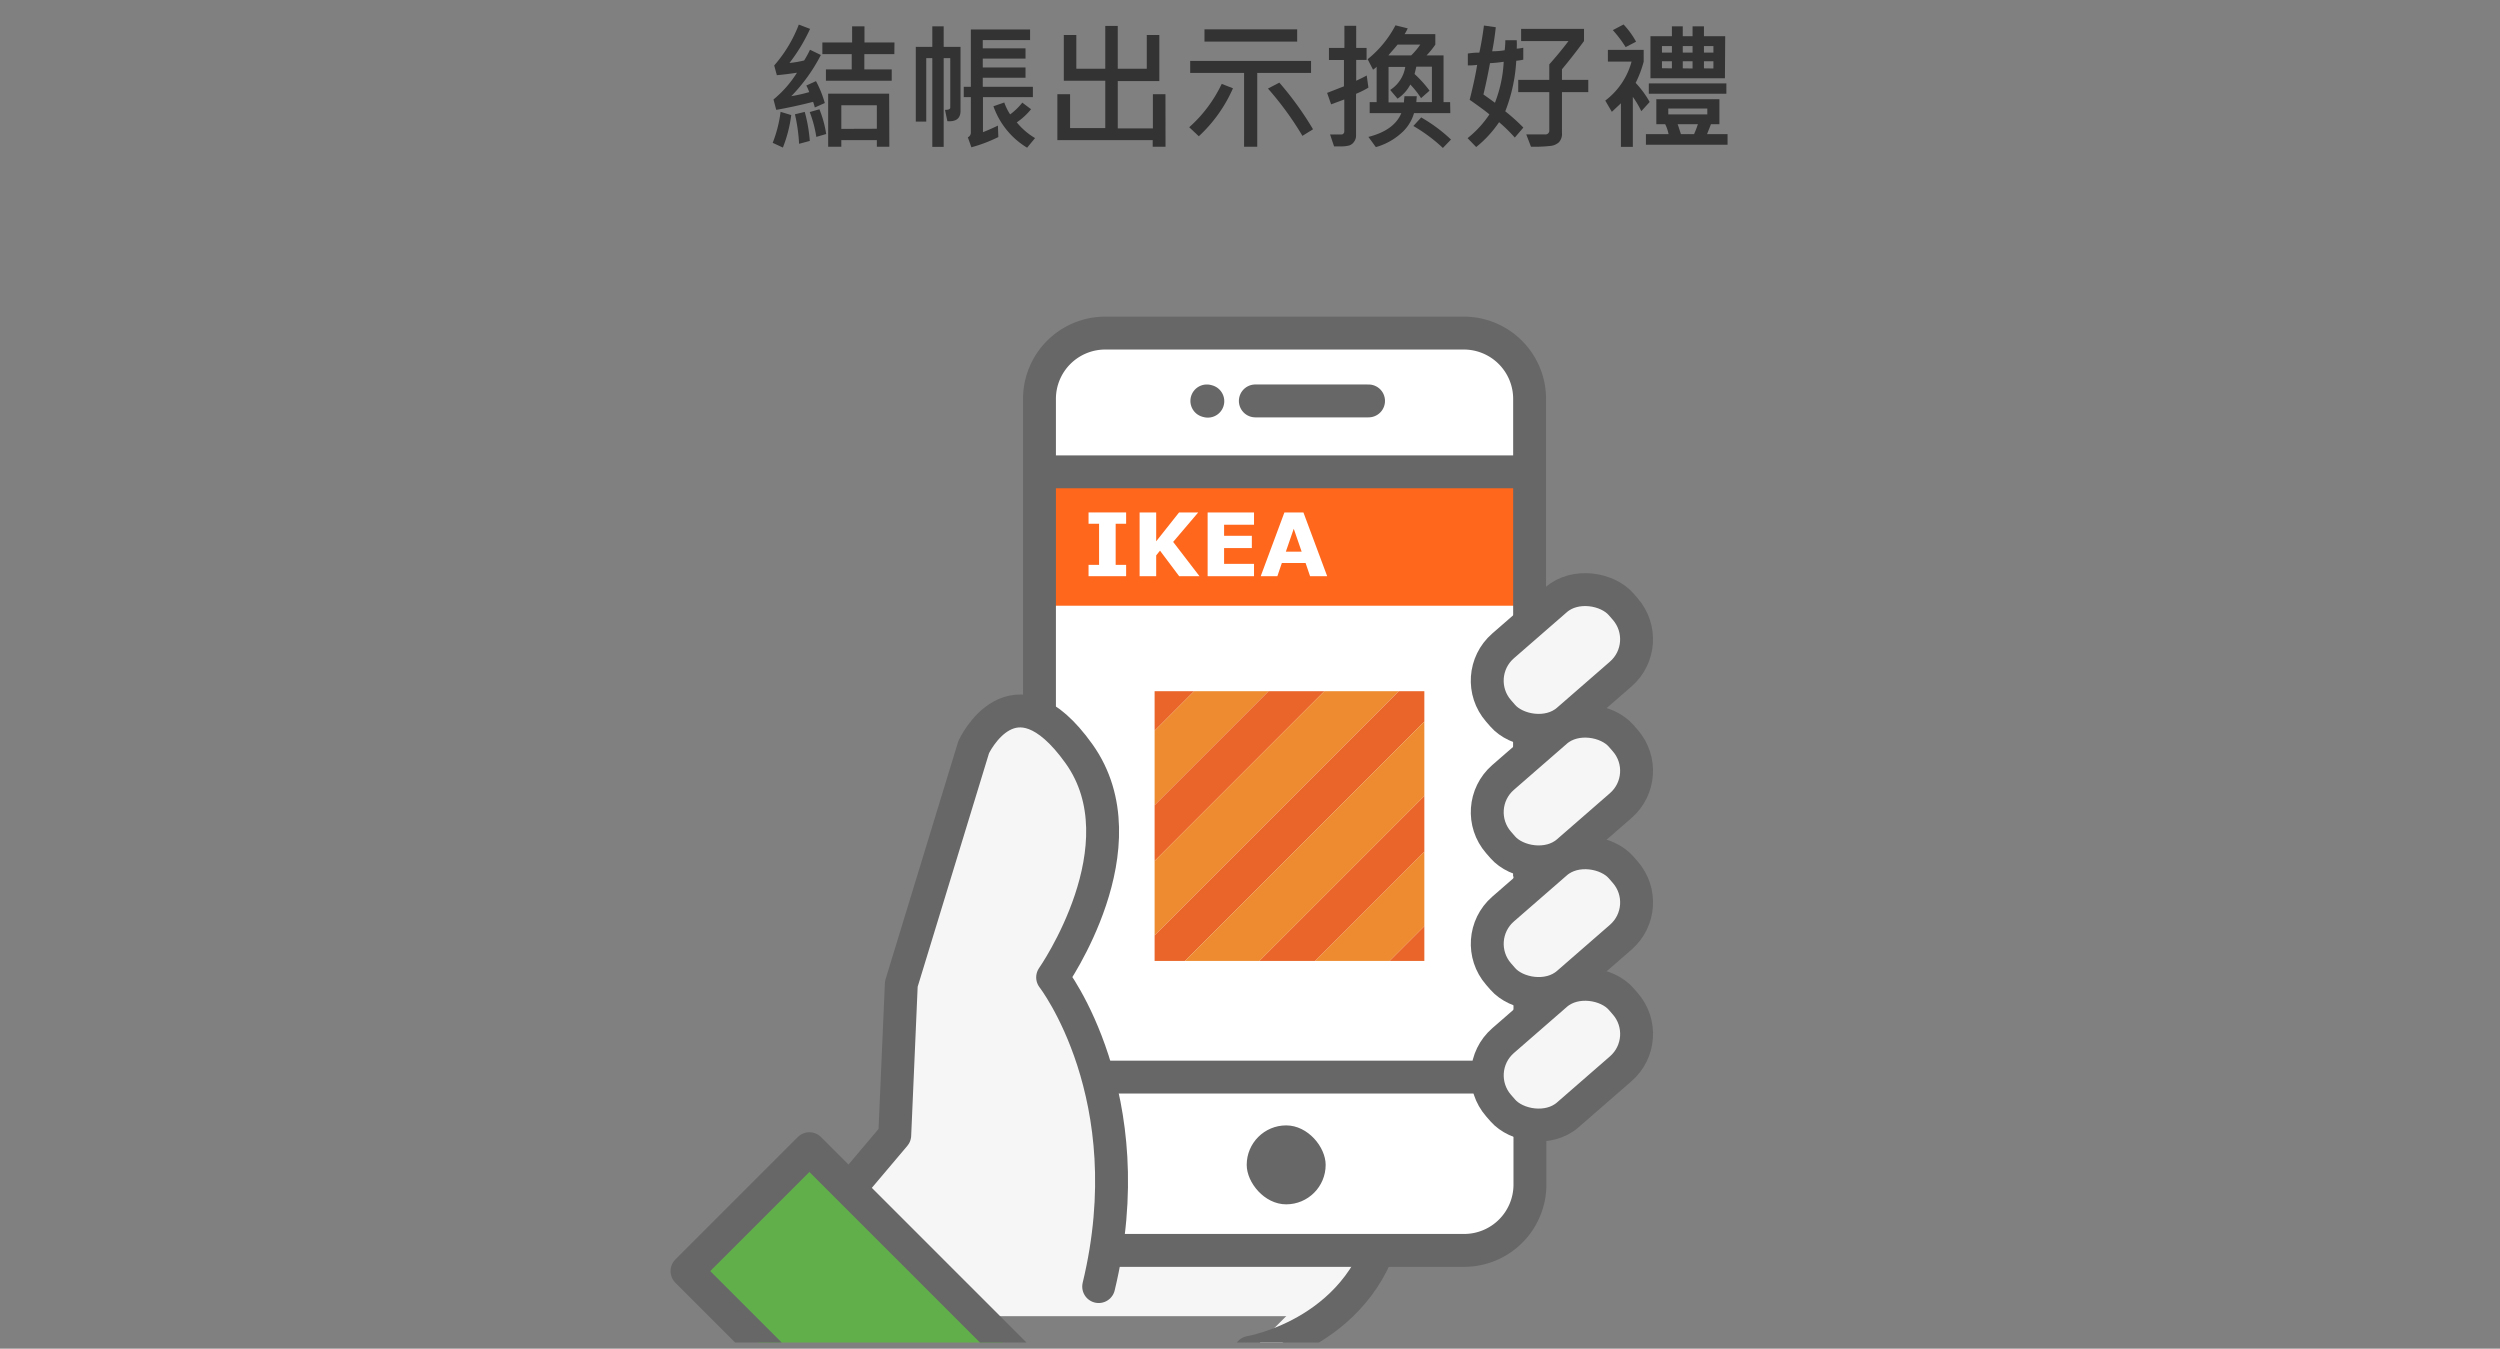
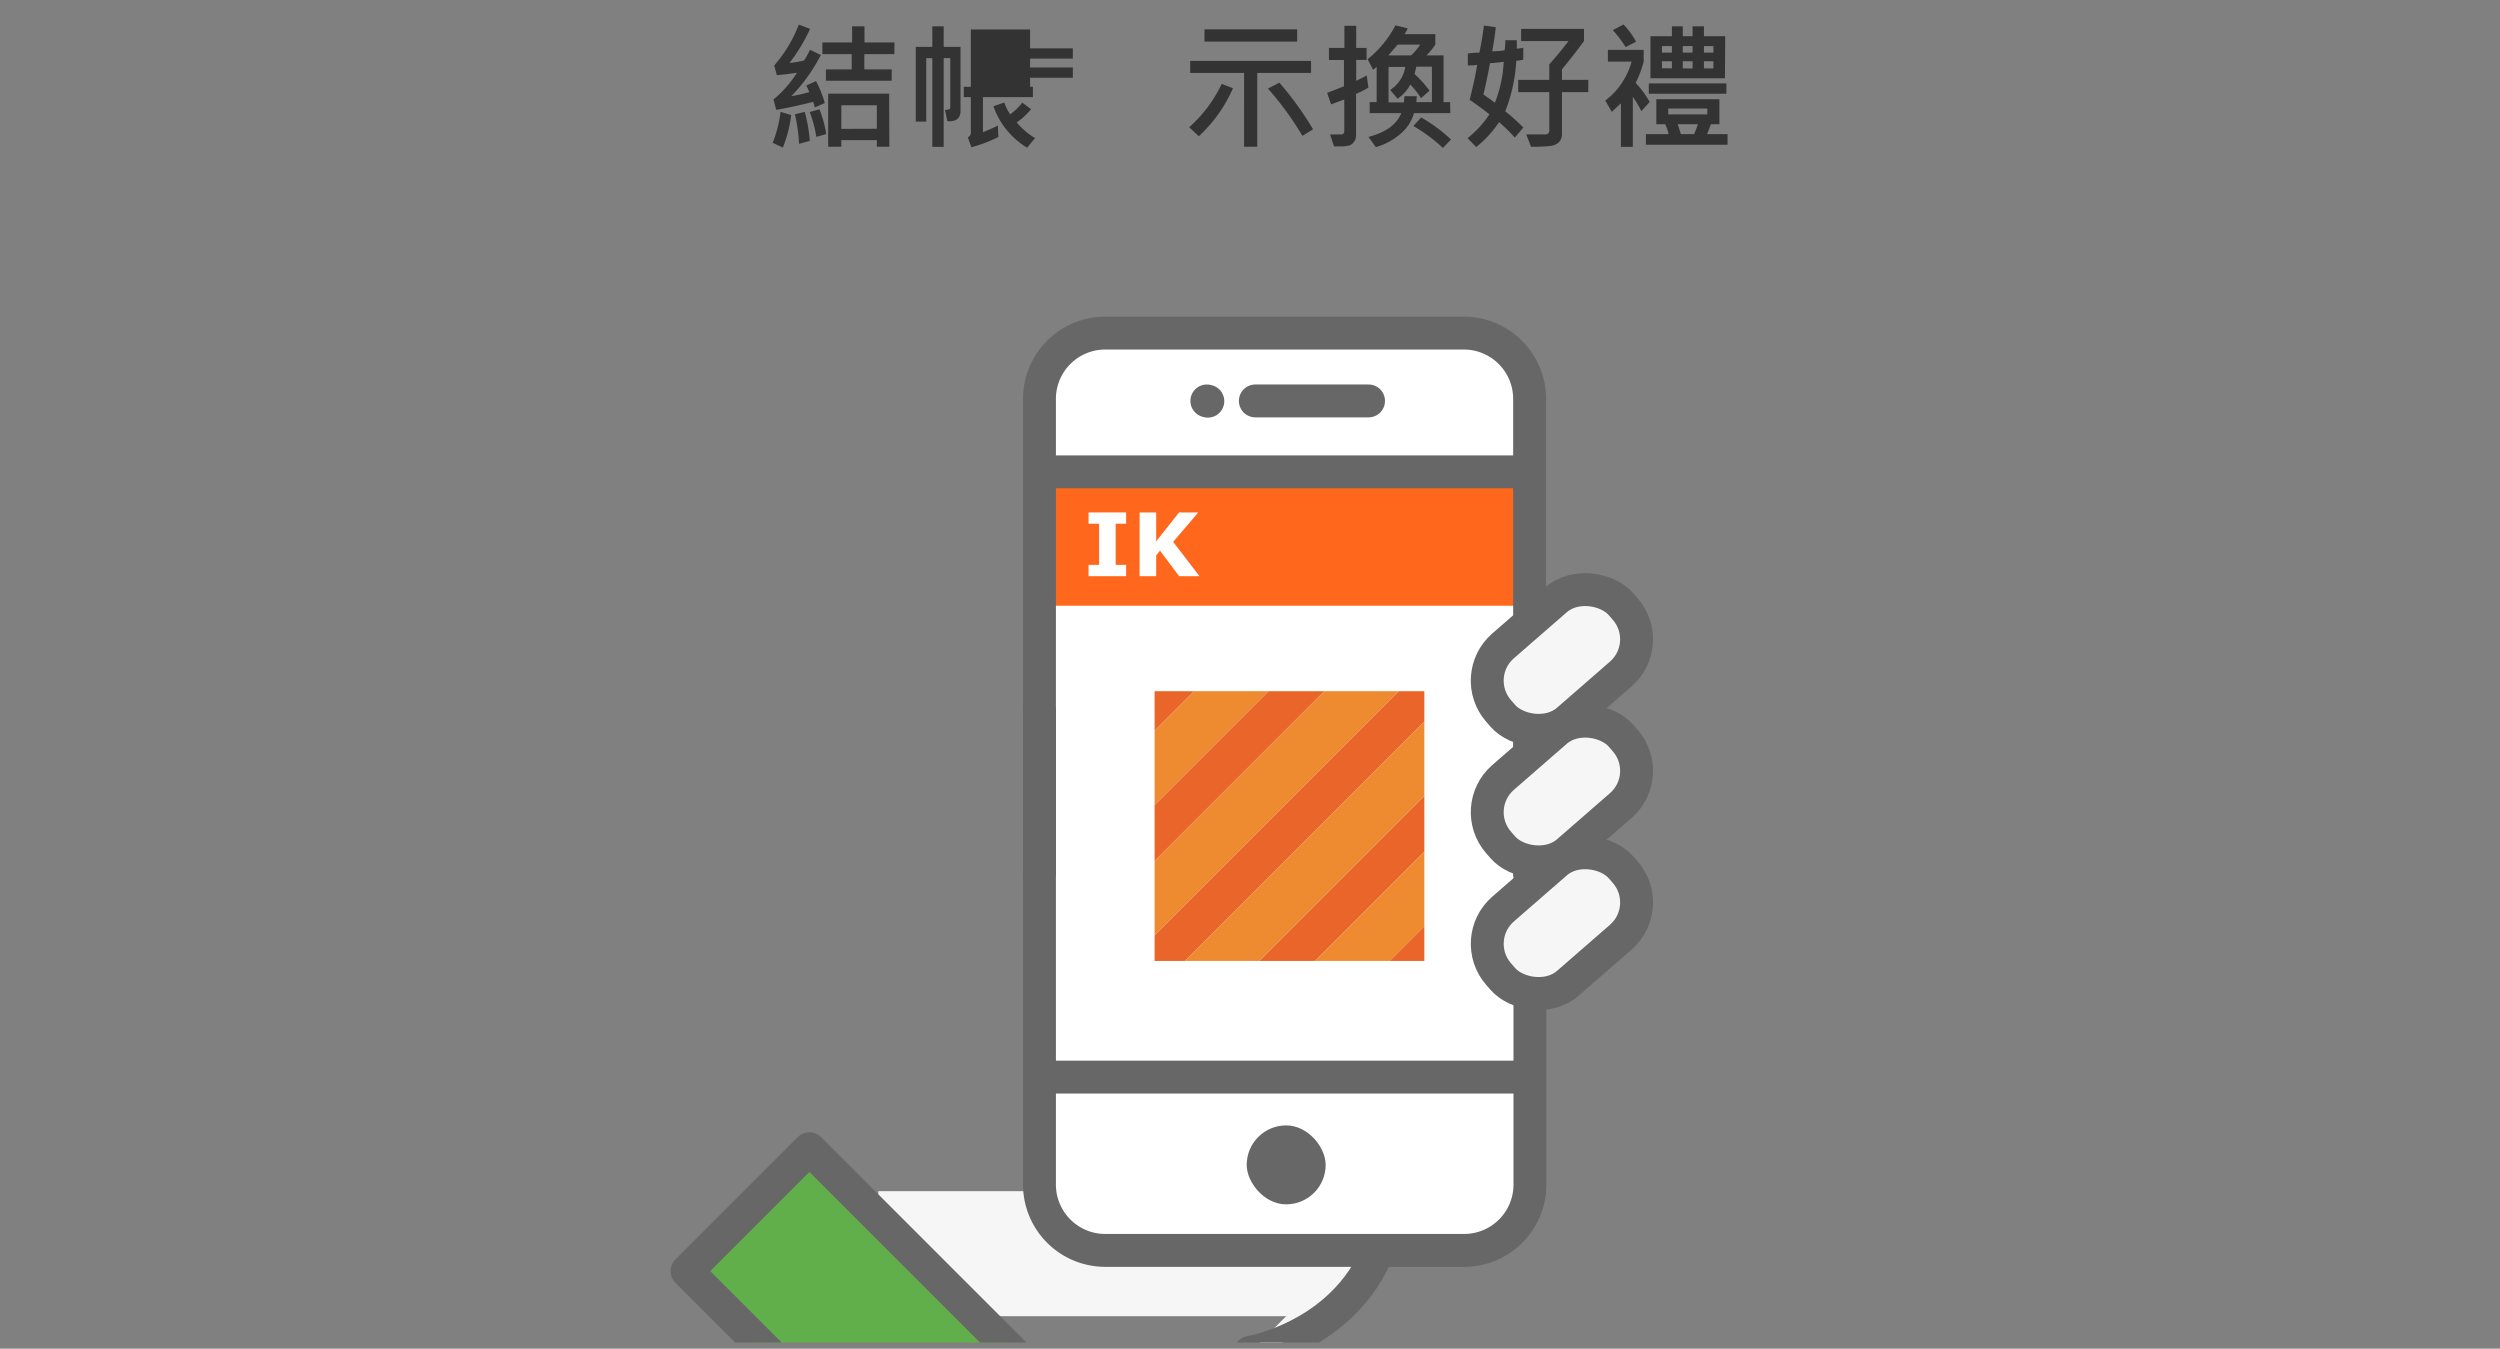
<svg xmlns="http://www.w3.org/2000/svg" id="Layer_1" data-name="Layer 1" viewBox="0 0 380 205">
  <rect x="0" y="0" width="380" height="205" fill="#808080" stroke="none" />
  <defs>
    <style>.cls-1,.cls-8,.cls-9{fill:none;}.cls-2{fill:#333;}.cls-3,.cls-5{fill:#f7f6f6;}.cls-4{clip-path:url(#clip-path);}.cls-14,.cls-5,.cls-8,.cls-9{stroke:#676767;stroke-width:5px;}.cls-14,.cls-5,.cls-8{stroke-linecap:round;stroke-linejoin:round;}.cls-6{fill:#fff;}.cls-7{fill:#ff671d;}.cls-9{stroke-miterlimit:10;}.cls-10{clip-path:url(#clip-path-2);}.cls-11{fill:#ee8b30;}.cls-12{fill:#e96529;}.cls-13{fill:#676767;}.cls-14{fill:#61af4b;}</style>
    <clipPath id="clip-path">
      <rect class="cls-1" x="98.5" y="38.06" width="183" height="166" />
    </clipPath>
    <clipPath id="clip-path-2">
      <rect class="cls-1" x="175.5" y="105.06" width="41" height="41" />
    </clipPath>
  </defs>
  <title>ss2_1</title>
  <path class="cls-2" d="M120.27,17.49A20.57,20.57,0,0,1,119,22.43l-1.55-.72A19.53,19.53,0,0,0,118.65,17Zm5.1-1.83-1.52.68a7.21,7.21,0,0,0-.26-.86q-2.7.7-5.6,1.22l-.42-1.58a16.73,16.73,0,0,0,3.57-4.07c-1,.16-2.07.29-3.06.38l-.4-1.48a20.68,20.68,0,0,0,3.74-6.21l1.71.65A26.32,26.32,0,0,1,120,9.57a15.06,15.06,0,0,0,2.23-.38,14.85,14.85,0,0,0,.89-1.63l1.65.8a25.78,25.78,0,0,1-4.5,6.26A24.51,24.51,0,0,0,123,14a6.9,6.9,0,0,0-.44-1l1.47-.67A16.48,16.48,0,0,1,125.37,15.66Zm-2.28,5.76-1.63.44a25.74,25.74,0,0,0-.63-4.49l1.49-.36A22.93,22.93,0,0,1,123.09,21.42Zm2.49-1.05-1.5.44a18.22,18.22,0,0,0-1-3.78l1.47-.42A16.28,16.28,0,0,1,125.58,20.37ZM135.94,8.23h-4.56v2.32h4.16v1.72h-10V10.55h3.92V8.23H125V6.45h4.52V4h1.88V6.45h4.56Zm-.76,14.07h-1.9v-1h-5.4v1h-2V14.24h9.27Zm-1.9-2.73V16h-5.4v3.59Z" />
-   <path class="cls-2" d="M146,16.86c0,1.14-.68,1.66-2,1.56l-.36-1.72c.54,0,.8-.09.8-.38V8.84h-1V22.32h-1.73V8.84h-.92v9.64h-1.59V7.12h2.51V4h1.73V7.12H146ZM157,14.76h-7.59v5.33c.67-.26,1.43-.59,2.27-1l.07,1.74a22.48,22.48,0,0,1-4.1,1.56l-.54-1.52a.79.79,0,0,0,.46-.78V14.76h-1.08V13.19h1.08V4.48h9V6.09h-7.19V7.35h6.5V8.91h-6.5v1.34h6.5v1.57h-6.5v1.37H157Zm.32,6.24-1.2,1.45a12,12,0,0,1-5.12-6.3l1.65-.57a8.25,8.25,0,0,0,.89,1.81,9.73,9.73,0,0,0,1.85-1.79l1.33,1a10.07,10.07,0,0,1-2.17,2A10.4,10.4,0,0,0,157.35,21Z" />
-   <path class="cls-2" d="M177.16,22.3h-1.95v-1H160.72V14.32h1.93v5.15H168v-7.2H161.7V5.32h1.9v5.13H168V3.94h1.9v6.51h4.41V5.32h1.91v7h-6.32v7.2h5.34V14.32h1.91Z" />
+   <path class="cls-2" d="M146,16.86c0,1.14-.68,1.66-2,1.56l-.36-1.72c.54,0,.8-.09.8-.38V8.84h-1V22.32h-1.73V8.84h-.92v9.64h-1.59V7.12h2.51V4h1.73V7.12H146ZM157,14.76h-7.59v5.33c.67-.26,1.43-.59,2.27-1l.07,1.74a22.48,22.48,0,0,1-4.1,1.56l-.54-1.52a.79.79,0,0,0,.46-.78V14.76h-1.08V13.19h1.08V4.48h9V6.09V7.35h6.5V8.91h-6.5v1.34h6.5v1.57h-6.5v1.37H157Zm.32,6.24-1.2,1.45a12,12,0,0,1-5.12-6.3l1.65-.57a8.25,8.25,0,0,0,.89,1.81,9.73,9.73,0,0,0,1.85-1.79l1.33,1a10.07,10.07,0,0,1-2.17,2A10.4,10.4,0,0,0,157.35,21Z" />
  <path class="cls-2" d="M187.41,13.42a21.88,21.88,0,0,1-5.19,7.29l-1.46-1.37a20.66,20.66,0,0,0,4.94-6.59Zm11.87-2.33H191.1V22.3h-2V11.09h-8.19V9.26h18.37Zm-2.11-4.77H183.08V4.46h14.09Zm2.41,13.33-1.61,1a47.66,47.66,0,0,0-5.24-7.19l1.73-.9A48.41,48.41,0,0,1,199.58,19.65Z" />
  <path class="cls-2" d="M208,13.32a14.32,14.32,0,0,1-1.88.94v6.37a1.51,1.51,0,0,1-.3.91,1.43,1.43,0,0,1-.7.56,5,5,0,0,1-1.5.15q-.45,0-.84,0l-.61-1.81c.29,0,.87,0,1.76,0a.38.38,0,0,0,.27-.13.41.41,0,0,0,.13-.29V15.12l-2,.74-.61-1.74,2.56-1v-4H202V7.29h2.35V3.92h1.79V7.29h1.58V9.11h-1.58v3.16c.63-.29,1.17-.55,1.6-.8Zm12.45,3.88h-5.52a6.38,6.38,0,0,1-2.08,3.16,9.6,9.6,0,0,1-3.72,2L208,20.81q3.92-1,5-3.61h-4.81V15.52h1.06V10.15a3,3,0,0,1-.55.44L207.88,9a16.17,16.17,0,0,0,4.23-5.15l1.86.46a5.91,5.91,0,0,1-.47.88h4.67V6.78a12.79,12.79,0,0,1-1.33,1.64h2.58v7.1h1ZM215.88,6.78h-3.45c-.49.61-1,1.15-1.39,1.64h3.46A10.83,10.83,0,0,0,215.88,6.78Zm1.77,8.74V10.13h-2.37c-.12.54-.21.91-.27,1.12a17.36,17.36,0,0,1,2.28,2.53L216,14.92a13.45,13.45,0,0,0-1.63-2.07A5.82,5.82,0,0,1,212.43,15l-1.12-1.33a5.1,5.1,0,0,0,2.29-3.5h-2.54v5.39h2.34c0-.33.06-.65.08-.94l1.87,0-.07.9Zm2.9,5.69-1.23,1.28a24.5,24.5,0,0,0-4.49-3.34l1.19-1.3A23.59,23.59,0,0,1,220.55,21.21Z" />
  <path class="cls-2" d="M231.55,19.39l-1.3,1.52a24.26,24.26,0,0,0-2.39-2.34,17,17,0,0,1-3.48,3.78L223.07,21a15.6,15.6,0,0,0,3.32-3.61c-.39-.34-1.38-1.09-3-2.22q.78-3.09,1.14-5.31a8.29,8.29,0,0,1-1.42.08l0-1.8C224,8,224.55,8,224.86,8c.28-1.28.51-2.66.7-4.12l1.8.26c-.13,1.22-.31,2.44-.55,3.65a10.87,10.87,0,0,0,1.9-.15,12.35,12.35,0,0,0,.1-1.53h1.73a9.6,9.6,0,0,1,0,1.28c.31,0,.64-.07,1-.13l0,1.81a7.36,7.36,0,0,1-1.07.16,24.7,24.7,0,0,1-1.67,7.69A29.12,29.12,0,0,1,231.55,19.39Zm-3-10a20.08,20.08,0,0,1-2.07.21c-.33,1.81-.67,3.4-1,4.76.92.65,1.5,1.07,1.75,1.26A19.67,19.67,0,0,0,228.56,9.43ZM241.42,14h-4v6.23a1.86,1.86,0,0,1-.46,1.39,2.23,2.23,0,0,1-1.2.55,21.68,21.68,0,0,1-3.05.13l-.72-1.87c.95,0,1.9,0,2.85,0a.57.57,0,0,0,.65-.64V14h-4.72V12.14h4.72V9.79c1.07-1.21,2.05-2.39,2.92-3.55h-7.2V4.39h9.56V6.24q-1.65,2.25-3.35,4.29v1.61h4Z" />
  <path class="cls-2" d="M250.75,15.5l-1.27,1.4a14.67,14.67,0,0,0-1.29-2.18v7.6h-1.81V15.7L245,17l-1-1.71a11,11,0,0,0,4-5.93H244.4V7.58h5.44V9.37a16.83,16.83,0,0,1-1.22,3.23A14.52,14.52,0,0,1,250.75,15.5Zm-2.07-9.16-1.58.82a18.55,18.55,0,0,0-1.95-2.58l1.63-.86A12.35,12.35,0,0,1,248.68,6.34ZM262.59,22H250.18V20.39h3.44a5.71,5.71,0,0,0-.51-1.51h-1.35v-3.8h9.59v3.8h-1.29c-.19.53-.39,1-.59,1.51h3.12Zm-.18-7.75H250.62V12.68h11.79Zm-.22-2.35H250.87V5.5h3.26V4h1.65V5.5h1.49V4H259V5.5h3.23ZM254.13,8V7h-1.51V8Zm0,2.39V9.31h-1.51v1.06Zm5.38,7V16.5h-5.93v.89Zm-1.43,1.49H255c.15.41.31.91.5,1.51h2C257.72,19.89,257.91,19.39,258.08,18.88ZM257.27,8V7h-1.49V8Zm0,2.41V9.31h-1.49v1.08ZM260.44,8V7H259V8Zm0,2.41V9.31H259v1.08Z" />
  <rect class="cls-3" x="133.5" y="181.06" width="71" height="19" />
  <g class="cls-4">
    <path class="cls-5" d="M190,205.56s18-3,21-21" />
    <rect class="cls-6" x="159.18" y="52.06" width="72.09" height="137" rx="5.47" />
    <rect class="cls-7" x="159.18" y="73.73" width="72.09" height="18.34" />
    <path class="cls-6" d="M171.17,87.58h-5.71V85.86h1.6V79.61h-1.6V77.89h5.71v1.72h-1.59v6.25h1.59Z" />
    <path class="cls-6" d="M182.32,87.58h-3.09l-2.91-3.88-.58.72v3.16h-2.52V77.89h2.52v4.39l3.48-4.39h2.91l-3.81,4.48Z" />
-     <path class="cls-6" d="M190.61,87.58h-7.05V77.89h7.05v1.87h-4.55v1.68h4.22v1.87h-4.22v2.4h4.55Z" />
-     <path class="cls-6" d="M201.73,87.58h-2.6l-.68-2h-3.61l-.68,2h-2.53l3.6-9.69h2.89Zm-3.88-3.73-1.2-3.48-1.2,3.48Z" />
    <line class="cls-8" x1="158.6" y1="71.72" x2="231.86" y2="71.72" />
    <line class="cls-8" x1="158.6" y1="163.72" x2="231.86" y2="163.72" />
    <path class="cls-9" d="M232.5,133.21V60.57a10,10,0,0,0-9.94-9.94H167.89A10,10,0,0,0,158,60.57v72.64" />
    <path class="cls-9" d="M158,107.48v72.64a10,10,0,0,0,9.94,9.94h54.67a10,10,0,0,0,9.94-9.94V107.48" />
    <line class="cls-8" x1="190.81" y1="60.94" x2="208.02" y2="60.94" />
    <line class="cls-8" x1="183.44" y1="60.94" x2="183.59" y2="60.98" />
    <g class="cls-10">
      <rect class="cls-11" x="150.28" y="49.34" width="8" height="98" transform="translate(114.73 -80.29) rotate(45)" />
      <rect class="cls-12" x="156.23" y="54.29" width="6" height="98" transform="translate(119.68 -82.34) rotate(45)" />
      <rect class="cls-11" x="160.18" y="59.24" width="8" height="98" transform="translate(124.63 -84.39) rotate(45)" />
      <rect class="cls-12" x="166.13" y="64.19" width="6" height="98" transform="translate(129.58 -86.44) rotate(45)" />
      <rect class="cls-11" x="170.08" y="69.14" width="8" height="98" transform="translate(134.53 -88.49) rotate(45)" />
      <rect class="cls-12" x="176.03" y="74.09" width="6" height="98" transform="translate(139.48 -90.54) rotate(45)" />
      <rect class="cls-11" x="179.98" y="79.04" width="8" height="98" transform="translate(144.43 -92.59) rotate(45)" />
      <rect class="cls-12" x="185.93" y="83.99" width="6" height="98" transform="translate(149.38 -94.64) rotate(45)" />
      <rect class="cls-11" x="189.88" y="88.94" width="8" height="98" transform="translate(154.33 -96.69) rotate(45)" />
      <rect class="cls-12" x="195.83" y="93.89" width="6" height="98" transform="translate(159.28 -98.74) rotate(45)" />
      <rect class="cls-11" x="199.78" y="98.84" width="8" height="98" transform="translate(164.23 -100.79) rotate(45)" />
      <rect class="cls-12" x="205.73" y="103.79" width="6" height="98" transform="translate(169.18 -102.84) rotate(45)" />
      <rect class="cls-11" x="209.68" y="108.74" width="8" height="98" transform="translate(174.13 -104.89) rotate(45)" />
      <rect class="cls-12" x="215.63" y="113.69" width="6" height="98" transform="translate(179.07 -106.94) rotate(45)" />
      <rect class="cls-11" x="219.58" y="118.64" width="8" height="98" transform="translate(184.02 -108.99) rotate(45)" />
      <rect class="cls-12" x="225.53" y="123.59" width="6" height="98" transform="translate(188.97 -111.04) rotate(45)" />
      <rect class="cls-11" x="229.48" y="128.54" width="8" height="98" transform="translate(193.92 -113.09) rotate(45)" />
      <rect class="cls-12" x="235.43" y="133.49" width="6" height="98" transform="translate(198.87 -115.14) rotate(45)" />
    </g>
    <rect class="cls-13" x="189.5" y="171.06" width="12" height="12" rx="6" />
-     <path class="cls-5" d="M167,195.56c7-29-7-47-7-47s14-20,4-34-16-1-16-1l-11,36-1,23-6.87,8.13" />
    <rect class="cls-5" x="225.06" y="92.83" width="24.69" height="14.97" rx="7" transform="translate(-7.52 180.53) rotate(-41.04)" />
    <rect class="cls-5" x="225.06" y="112.83" width="24.69" height="14.97" rx="7" transform="translate(-20.65 185.44) rotate(-41.04)" />
    <rect class="cls-5" x="225.06" y="132.83" width="24.69" height="14.97" rx="7" transform="translate(-33.78 190.36) rotate(-41.04)" />
-     <rect class="cls-5" x="225.06" y="152.83" width="24.69" height="14.97" rx="7" transform="translate(-46.91 195.27) rotate(-41.04)" />
    <rect class="cls-14" x="106.44" y="188.34" width="49.76" height="26.31" transform="translate(180.94 -33.84) rotate(45)" />
  </g>
</svg>